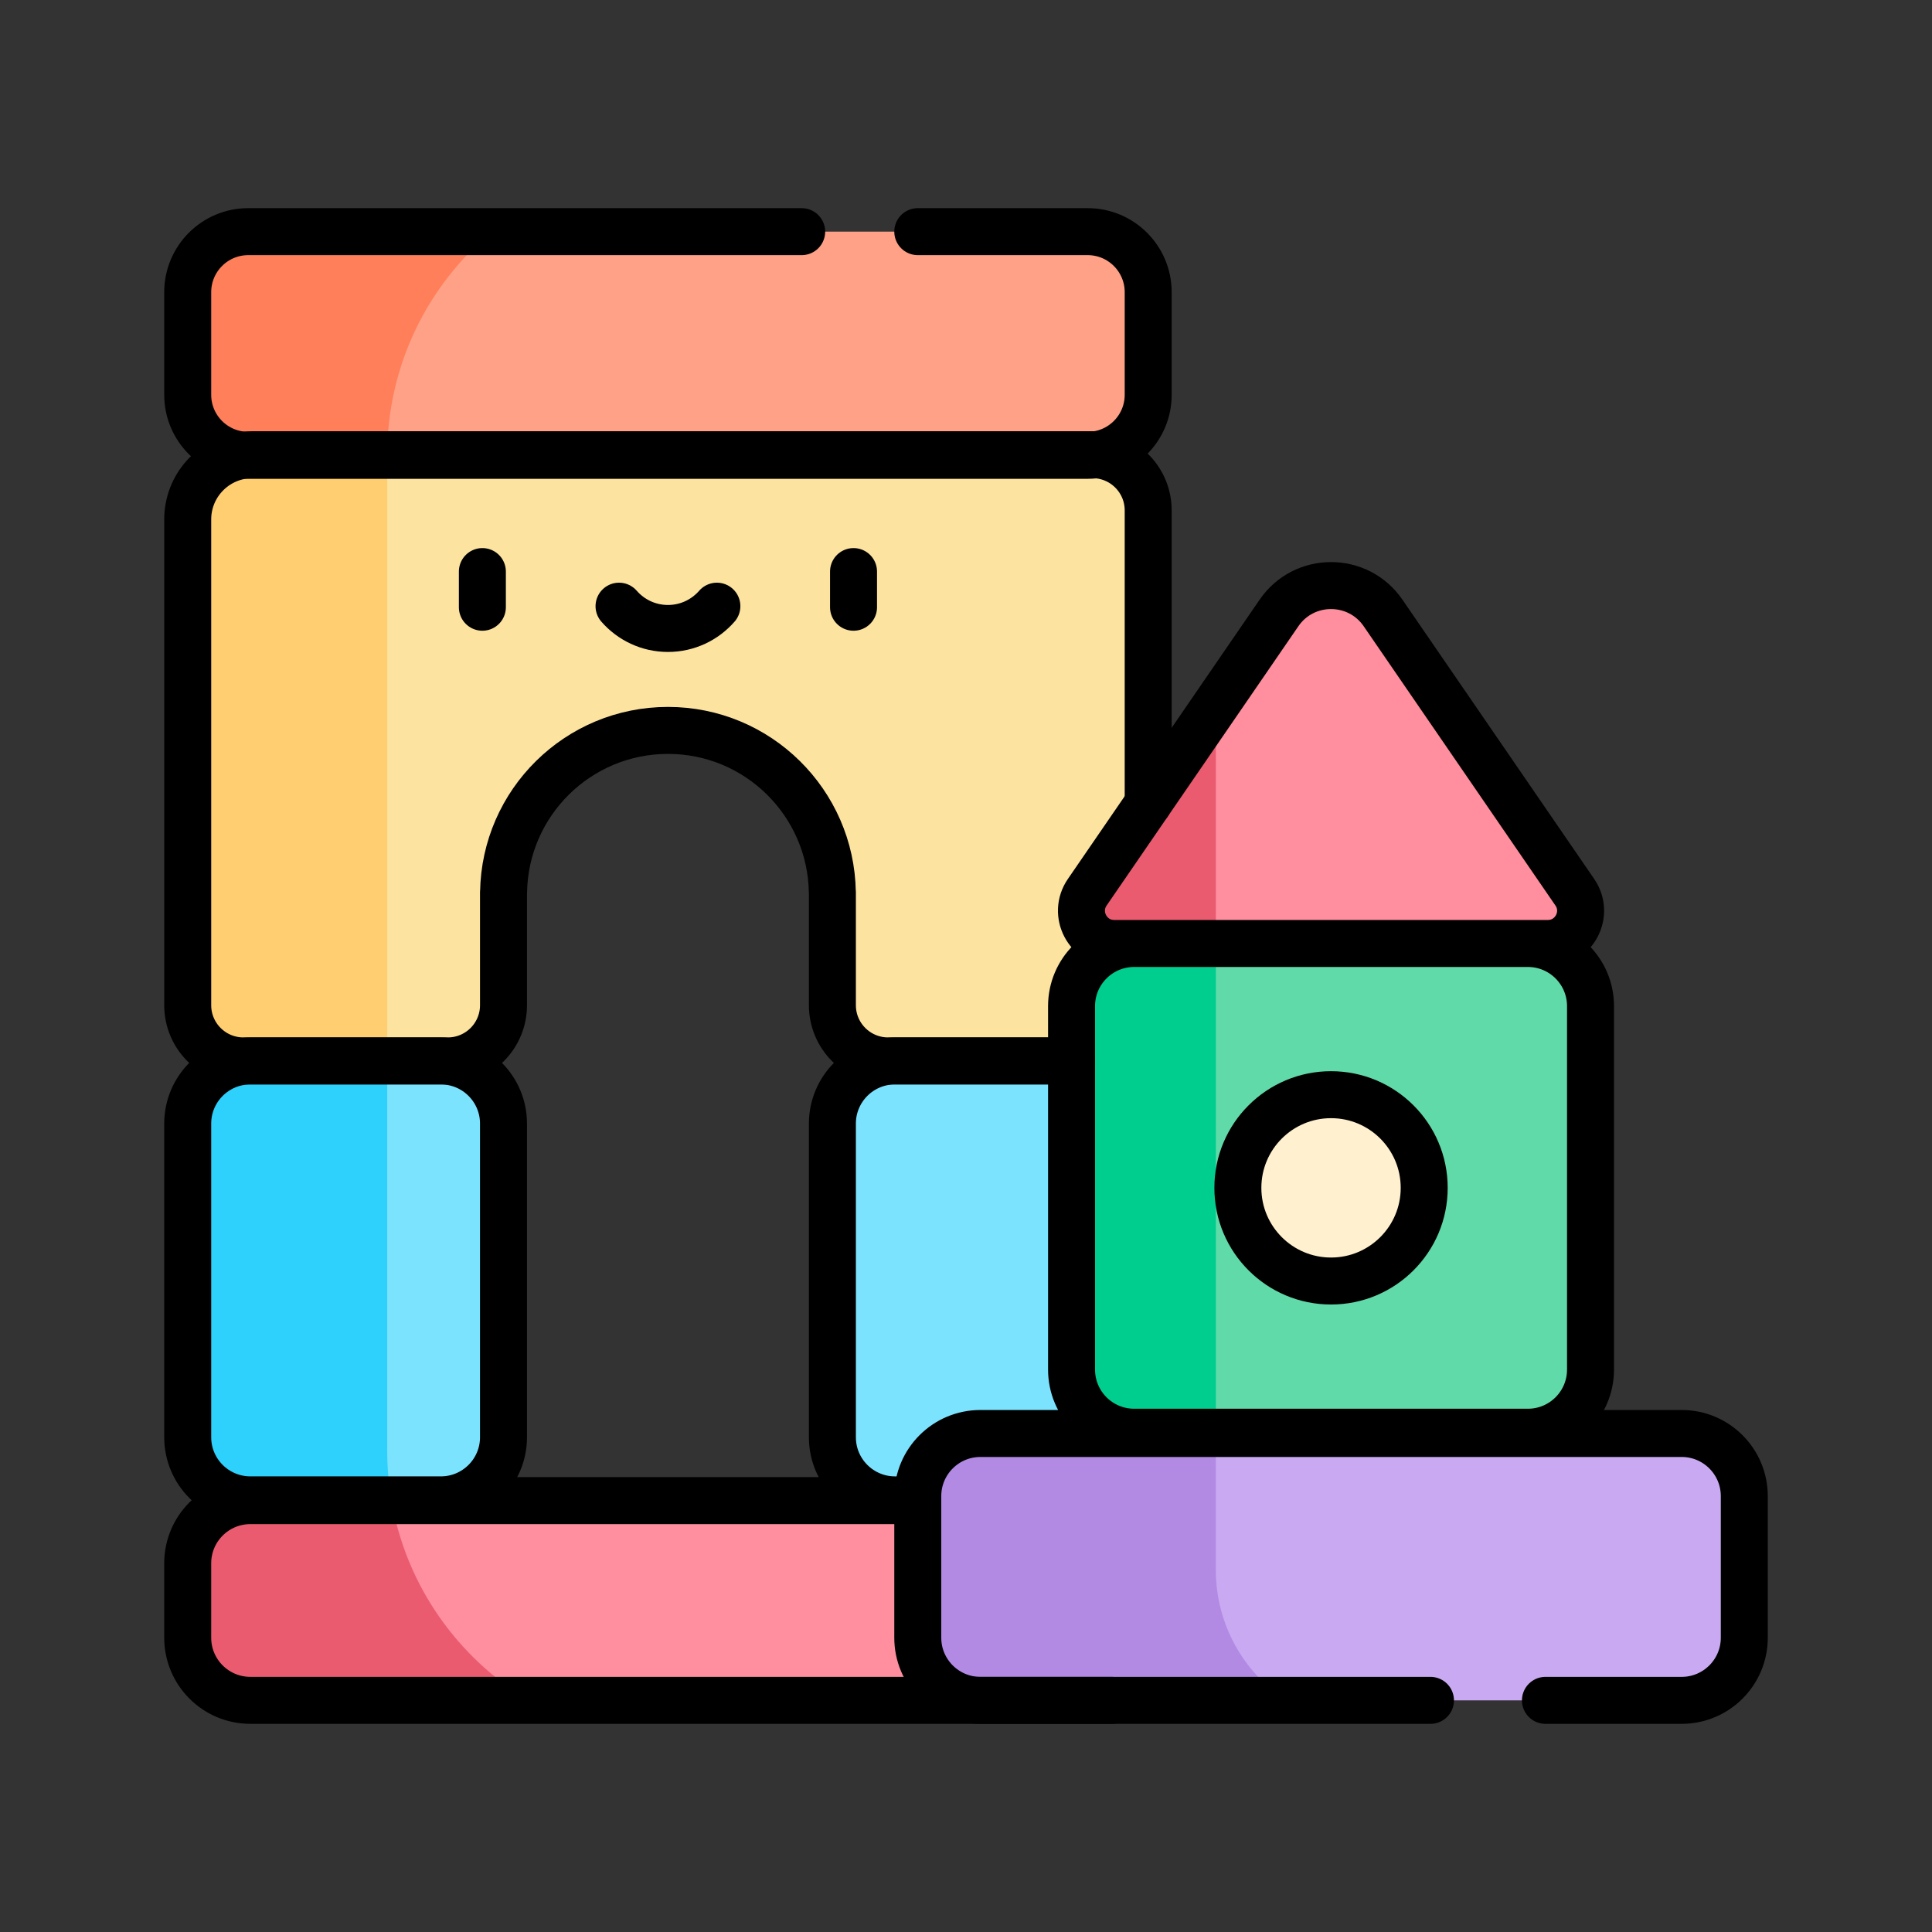
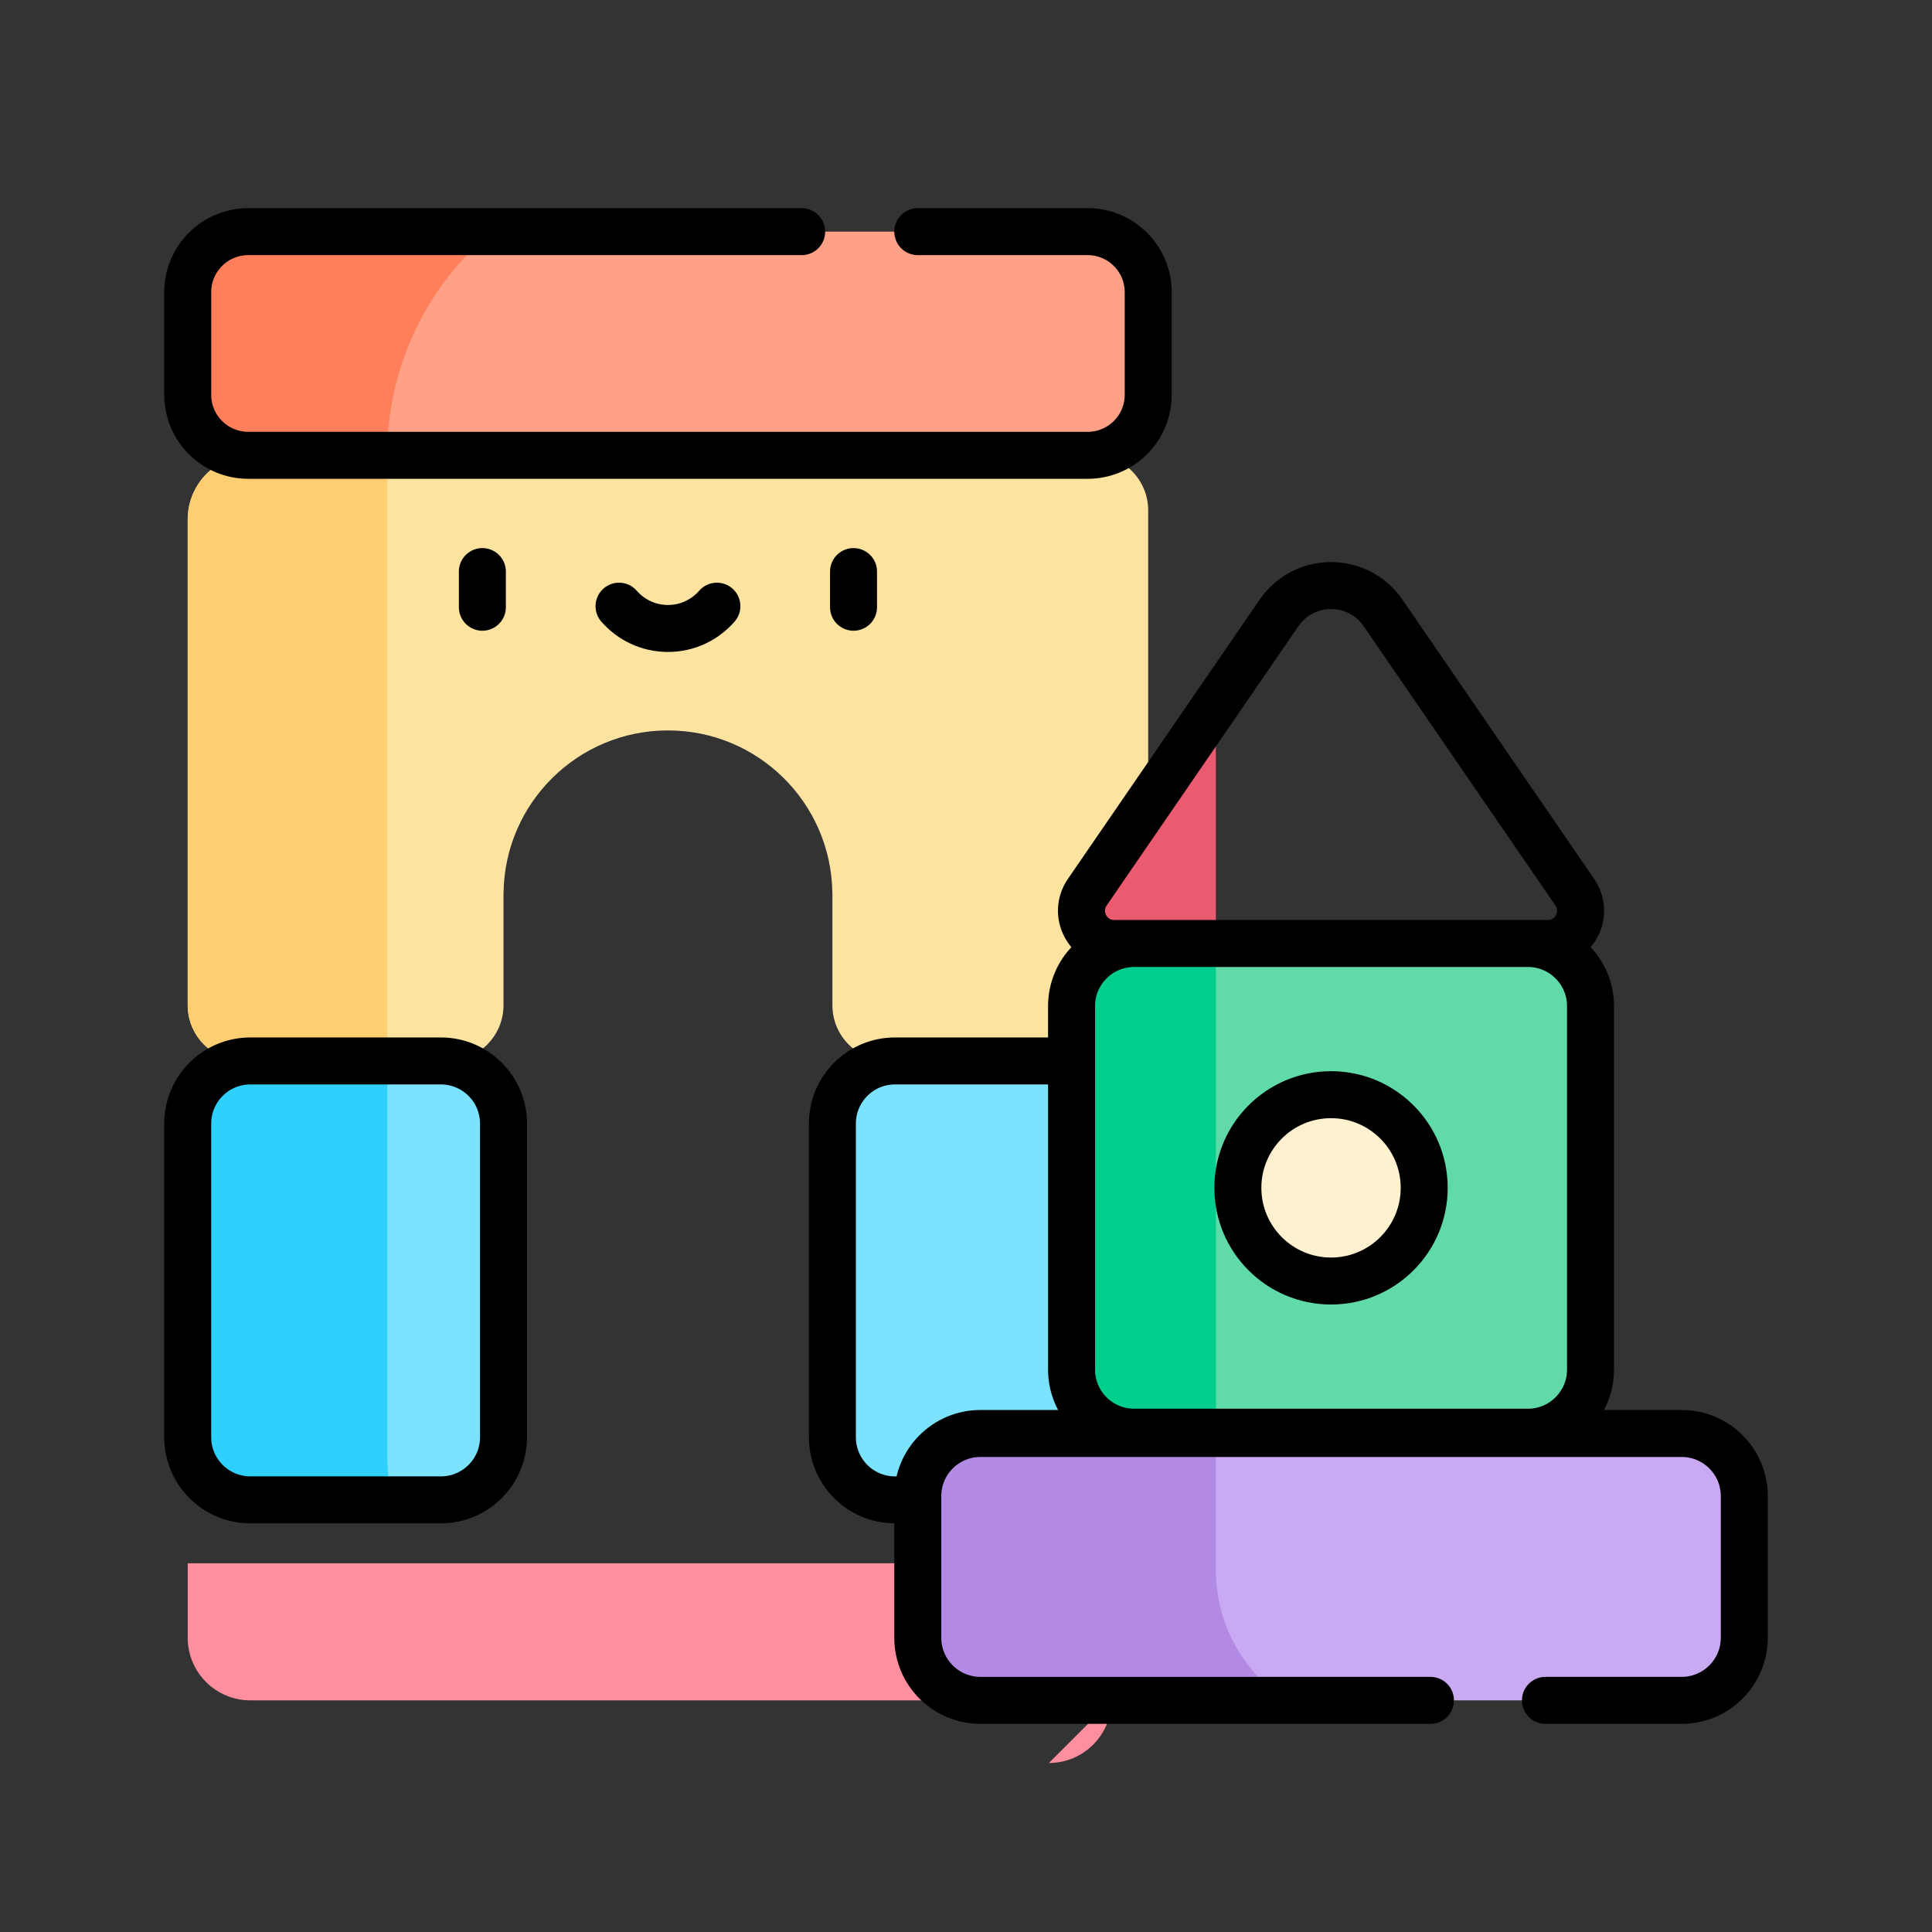
<svg xmlns="http://www.w3.org/2000/svg" version="1.1" width="512" height="512" x="0" y="0" viewBox="0 0 512 512" style="enable-background:new 0 0 512 512" xml:space="preserve" class="">
  <rect x="0" y="0" width="512" height="512" fill="#333333" stroke="none" />
  <g transform="matrix(0.83,0,0,0.83,43.52,43.52)">
-     <path d="M302.461 490.473H27.5c-11.046 0-20-8.954-20-20v-23.77c0-11.046 8.954-20 20-20h274.961c11.046 0 20 8.954 20 20v23.77c0 11.046-8.954 20-20 20z" style="" fill="#ff8e9e" data-original="#ff8e9e" />
-     <path d="M72.565 426.703H27.5c-11.046 0-20 8.954-20 20v23.77c0 11.046 8.954 20 20 20h88.873c-22.722-13.622-39.132-36.686-43.808-63.77z" style="" fill="#ea5b70" data-original="#ea5b70" />
+     <path d="M302.461 490.473H27.5c-11.046 0-20-8.954-20-20v-23.77h274.961c11.046 0 20 8.954 20 20v23.77c0 11.046-8.954 20-20 20z" style="" fill="#ff8e9e" data-original="#ff8e9e" />
    <path d="M88.329 426.456H27.5c-11.046 0-20-8.954-20-20V306.315c0-11.046 8.954-20 20-20h60.829c11.046 0 20 8.954 20 20v100.142c0 11.045-8.954 19.999-20 19.999zM294.172 426.456h-60.829c-11.046 0-20-8.954-20-20V306.315c0-11.046 8.954-20 20-20h60.829c11.046 0 20 8.954 20 20v100.142c0 11.045-8.954 19.999-20 19.999z" style="" fill="#7ce3ff" data-original="#7ce3ff" />
    <path d="M71.203 410.802V286.314H27.5c-11.046 0-20 8.954-20 20v100.142c0 11.046 8.954 20 20 20h45.024a93.478 93.478 0 0 1-1.321-15.654z" style="" fill="#2ed0fc" data-original="#2ed0fc" class="" />
    <path d="M213.343 92.755H28.168c-11.415 0-20.668 9.253-20.668 20.668V268.523c0 9.816 7.957 17.773 17.773 17.773h65.284c9.815 0 17.773-7.957 17.773-17.773v-36.072h.021c.449-28.611 23.768-51.669 52.486-51.669 28.718 0 52.036 23.058 52.486 51.669h.021v36.072c0 9.816 7.957 17.773 17.773 17.773H296.4c9.816 0 17.773-7.957 17.773-17.773V110.527c0-9.815-7.957-17.773-17.773-17.773h-83.057z" style="" fill="#fce3a0" data-original="#fce3a0" class="" />
    <path d="M435.402 404.86H309.701c-11.046 0-20-8.954-20-20V268.81c0-11.046 8.954-20 20-20h125.702c11.046 0 20 8.954 20 20v116.05c-.001 11.046-8.955 20-20.001 20z" style="" fill="#60daa8" data-original="#60daa8" />
    <path d="M335.775 248.81h-26.074c-11.046 0-20 8.954-20 20v116.05c0 11.046 8.954 20 20 20h26.074V248.81z" style="" fill="#00ce8e" data-original="#00ce8e" class="" />
    <path d="m71.203 92.83.001-.075H28.168c-11.414 0-20.668 9.253-20.668 20.668V268.523c0 9.815 7.957 17.773 17.773 17.773h45.931V92.83z" style="" fill="#ffce71" data-original="#ffce71" class="" />
    <path d="M484.5 490.473H260.603c-11.046 0-20-8.954-20-20v-45.212c0-11.046 8.954-20 20-20H484.5c11.046 0 20 8.954 20 20v45.212c0 11.046-8.954 20-20 20z" style="" fill="#c9aaf2" data-original="#c9aaf2" class="" />
    <path d="M335.775 448.825v-43.564h-75.172c-11.046 0-20 8.954-20 20v45.212c0 11.046 8.954 20 20 20h97.559c-13.488-8.941-22.387-24.252-22.387-41.648z" style="" fill="#b28ae4" data-original="#b28ae4" class="" />
-     <path d="m355.936 143.278-61.224 89.174c-4.757 6.929.204 16.352 8.608 16.352h138.461c8.404 0 13.365-9.423 8.608-16.352l-61.223-89.174c-8.006-11.662-25.223-11.662-33.23 0z" style="" fill="#ff8e9e" data-original="#ff8e9e" />
    <path d="m335.775 172.644-41.062 59.808c-4.757 6.928.204 16.352 8.608 16.352h32.454v-76.16z" style="" fill="#ea5b70" data-original="#ea5b70" />
    <circle cx="372.552" cy="326.835" r="29.747" style="" fill="#fff1cf" data-original="#fff1cf" class="" />
    <path d="M294.842 92.944H26.831C16.155 92.944 7.5 84.29 7.5 73.614V40.858c0-10.676 8.655-19.331 19.331-19.331h268.011c10.676 0 19.331 8.655 19.331 19.331v32.756c-.001 10.676-8.655 19.33-19.331 19.33z" style="" fill="#ffa187" data-original="#ffa187" class="" />
    <path d="M71.203 92.83c0-28.655 12.987-54.275 33.392-71.303H26.831C16.155 21.527 7.5 30.182 7.5 40.858v32.756c0 10.676 8.655 19.331 19.331 19.331h44.373v-.115z" style="" fill="#ff7f5a" data-original="#ff7f5a" />
    <path d="M101.583 130.064v11.386M220.089 130.064v11.386M145.215 141.111c3.798 4.359 9.386 7.117 15.622 7.117 6.236 0 11.823-2.758 15.622-7.117M88.329 426.456H27.5c-11.046 0-20-8.954-20-20V306.315c0-11.046 8.954-20 20-20h60.829c11.046 0 20 8.954 20 20v100.142c0 11.045-8.954 19.999-20 19.999zM240.6 426.46h-7.26c-11.04 0-20-8.96-20-20V306.31c0-11.04 8.96-20 20-20h56.36" style="stroke-width:15;stroke-linecap:round;stroke-linejoin:round;stroke-miterlimit:10;" fill="none" stroke="#000000" stroke-width="15" stroke-linecap="round" stroke-linejoin="round" stroke-miterlimit="10" data-original="#000000" class="" />
-     <path d="M289.7 286.3h-58.58c-9.82 0-17.78-7.96-17.78-17.78v-36.07h-.02c-.22-14.31-6.17-27.22-15.64-36.56-9.48-9.35-22.48-15.11-36.84-15.11-28.72 0-52.04 23.06-52.49 51.67h-.02v36.07c0 9.82-7.96 17.78-17.77 17.78H25.27c-9.81 0-17.77-7.96-17.77-17.78v-155.1c0-10.58 7.94-19.3 18.21-20.52.01.01.01 0 .01 0 .8-.1 1.62-.15 2.45-.15H296.4c.32 0 .64.01.95.02.01.01.02 0 .02 0 9.37.51 16.8 8.27 16.8 17.76v93.58M240.6 426.7H27.5c-11.05 0-20 8.96-20 20v23.77c0 11.05 8.95 20 20 20h274.96" style="stroke-width:15;stroke-linecap:round;stroke-linejoin:round;stroke-miterlimit:10;" fill="none" stroke="#000000" stroke-width="15" stroke-linecap="round" stroke-linejoin="round" stroke-miterlimit="10" data-original="#000000" class="" />
    <path d="M404.299 490.473H260.603c-11.046 0-20-8.954-20-20v-45.212c0-11.046 8.954-20 20-20H484.5c11.046 0 20 8.954 20 20v45.212c0 11.046-8.954 20-20 20h-43.491M435.402 404.86H309.701c-11.046 0-20-8.954-20-20V268.81c0-11.046 8.954-20 20-20h125.702c11.046 0 20 8.954 20 20v116.05c-.001 11.046-8.955 20-20.001 20zM355.936 143.278l-61.224 89.174c-4.757 6.929.204 16.352 8.608 16.352h138.461c8.404 0 13.365-9.423 8.608-16.352l-61.223-89.174c-8.006-11.662-25.223-11.662-33.23 0z" style="stroke-width:15;stroke-linecap:round;stroke-linejoin:round;stroke-miterlimit:10;" fill="none" stroke="#000000" stroke-width="15" stroke-linecap="round" stroke-linejoin="round" stroke-miterlimit="10" data-original="#000000" class="" />
    <circle cx="372.552" cy="326.835" r="29.747" style="stroke-width:15;stroke-linecap:round;stroke-linejoin:round;stroke-miterlimit:10;" fill="none" stroke="#000000" stroke-width="15" stroke-linecap="round" stroke-linejoin="round" stroke-miterlimit="10" data-original="#000000" class="" />
    <path d="M240.603 21.527h54.238c10.676 0 19.331 8.655 19.331 19.331v32.756c0 10.676-8.655 19.331-19.331 19.331H26.831C16.155 92.944 7.5 84.29 7.5 73.614V40.858c0-10.676 8.655-19.331 19.331-19.331h176.703" style="stroke-width:15;stroke-linecap:round;stroke-linejoin:round;stroke-miterlimit:10;" fill="none" stroke="#000000" stroke-width="15" stroke-linecap="round" stroke-linejoin="round" stroke-miterlimit="10" data-original="#000000" class="" />
  </g>
</svg>